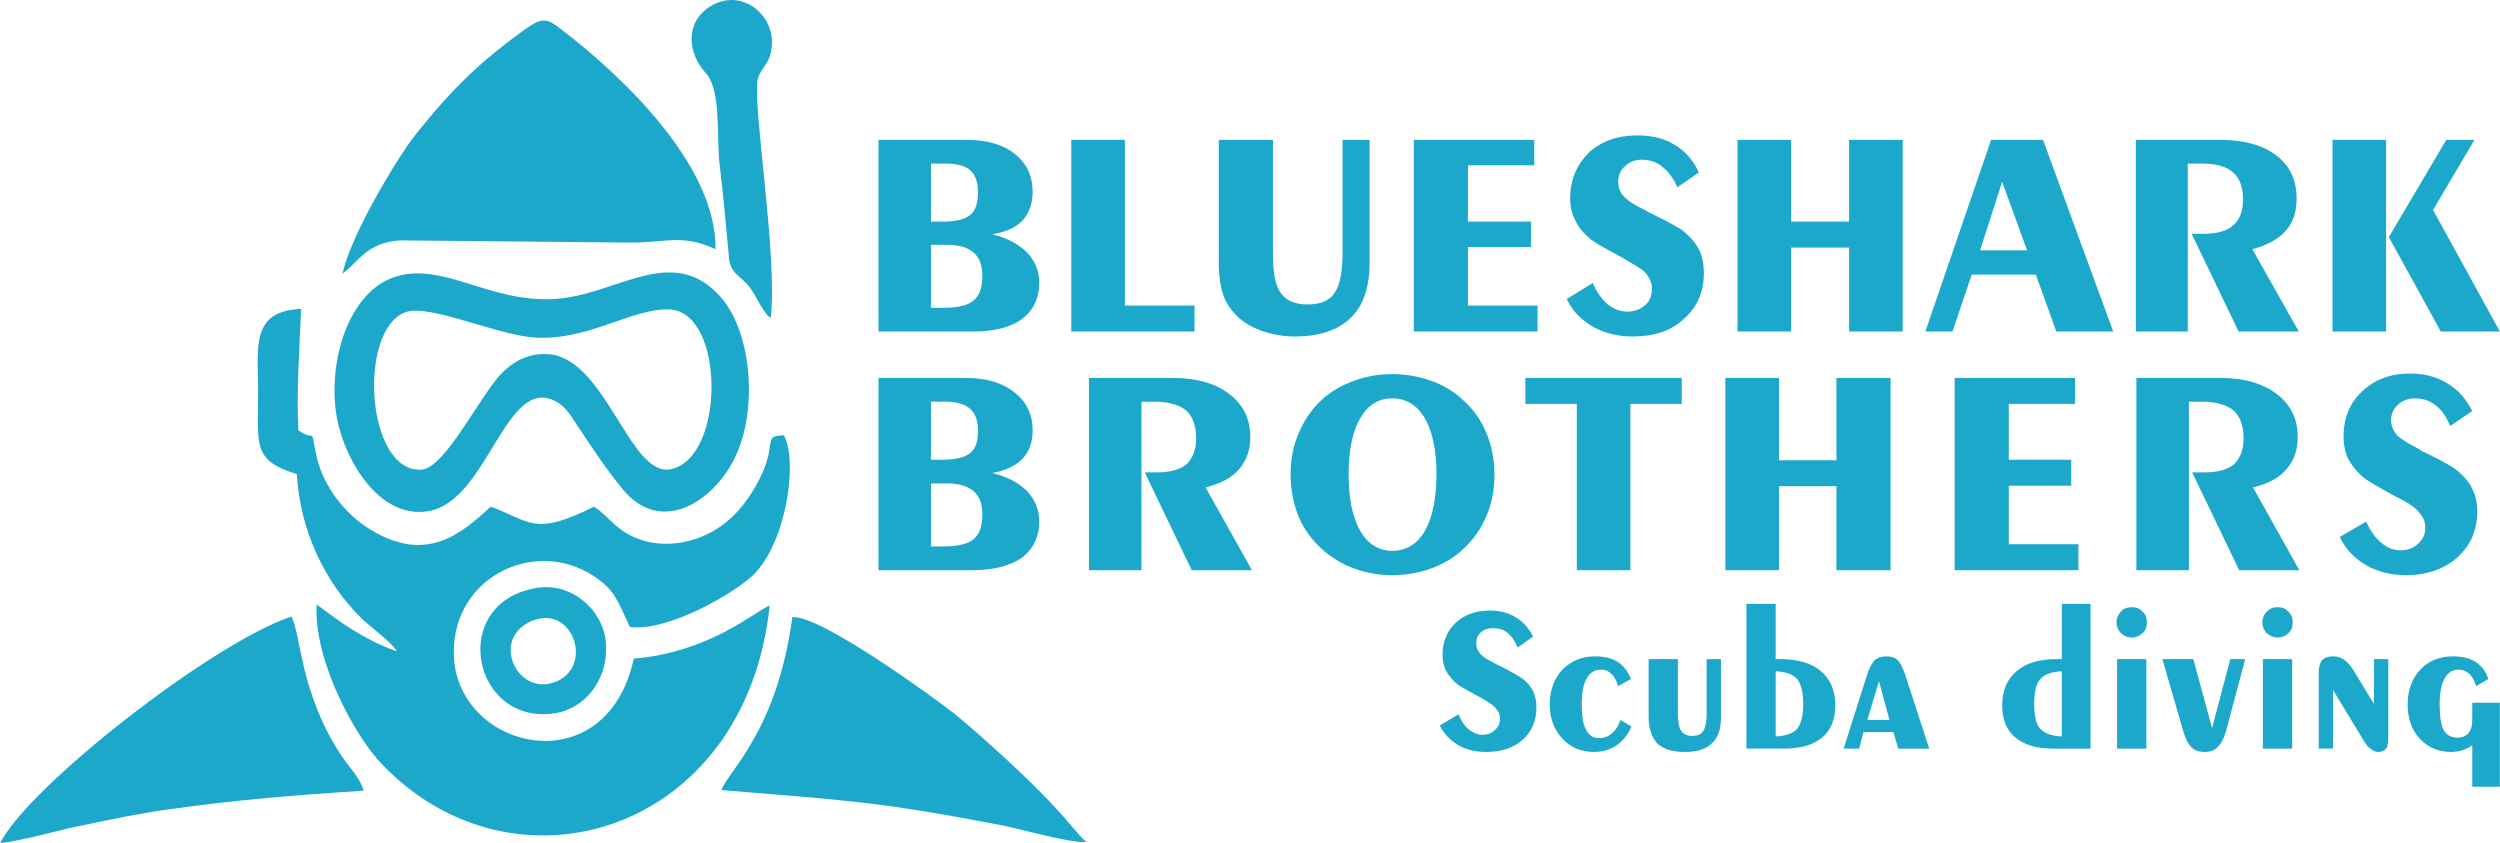
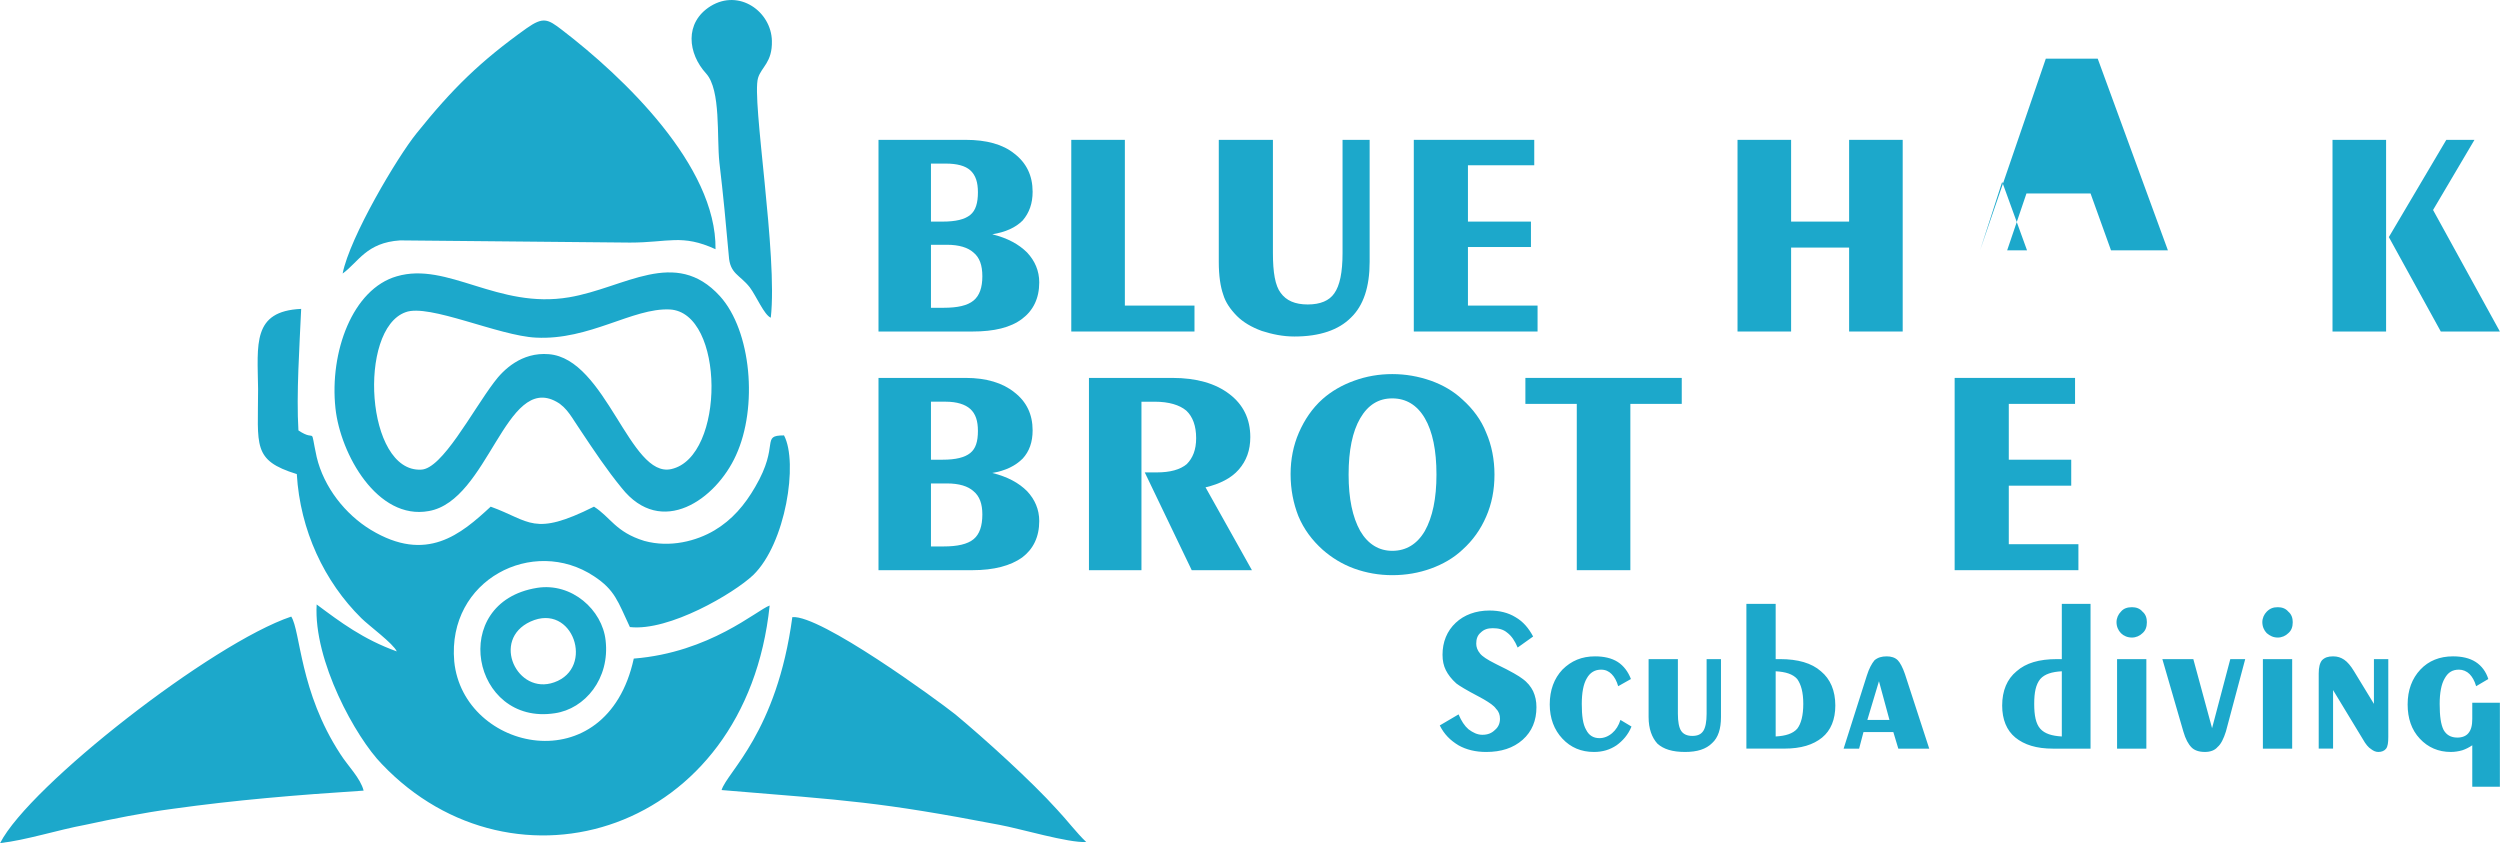
<svg xmlns="http://www.w3.org/2000/svg" xml:space="preserve" width="1112px" height="375px" version="1.1" style="shape-rendering:geometricPrecision; text-rendering:geometricPrecision; image-rendering:optimizeQuality; fill-rule:evenodd; clip-rule:evenodd" viewBox="0 0 536.05 180.79">
  <defs>
    <style type="text/css">
   
    .fil0 {fill:#1CA8CB}
    .fil1 {fill:#1CA8CB;fill-rule:nonzero}
   
  </style>
  </defs>
  <g id="Layer_x0020_1">
    <g id="_2262854997568">
      <path class="fil0" d="M63.62 101.66c0.71,12.08 5.92,23.1 13.86,30.92 1.54,1.54 6.87,5.45 7.58,7.11 -7.23,-2.61 -12.09,-6.28 -17.18,-10.07 -0.71,12.08 8.41,28.55 13.98,34.23 28.31,29.74 78.07,14.93 83.16,-34 -2.72,0.95 -12.79,10.07 -29.14,11.38 -5.81,26.77 -36.61,19.9 -38.5,0.59 -1.54,-17.53 16.94,-26.89 29.97,-18.25 4.5,2.97 5.09,5.34 7.7,10.9 8.41,0.95 22.27,-7.22 26.42,-11.13 6.99,-6.75 9.71,-24.17 6.63,-29.97 -5.09,0 -0.83,1.89 -6.16,11.01 -2.25,3.91 -4.98,7.11 -8.77,9.36 -3.79,2.25 -9.47,3.79 -15.04,2.25 -6.16,-1.89 -7.23,-5.09 -10.78,-7.34 -13.03,6.51 -13.62,3.08 -22.15,0 -6.4,5.92 -13.75,12.2 -25.71,4.97 -5.45,-3.31 -10.07,-9.12 -11.61,-15.63 -1.54,-7.11 0.12,-2.97 -3.91,-5.69 -0.47,-7.82 0.24,-18.12 0.59,-26.06 -10.54,0.47 -9.36,7.58 -9.24,17.18 0,12.2 -1.3,15.28 8.29,18.24l0.01 0zm21.44 -42.41c-9.48,2.72 -14.45,16.23 -13.15,28.31 1.06,9.83 9,24.05 20.02,22.03 12.79,-2.25 16.46,-29.49 27.36,-23.45 2.37,1.3 3.44,3.67 5.1,6.04 3.08,4.62 5.68,8.53 8.88,12.44 8.53,10.78 20.26,2.49 24.53,-6.99 4.73,-10.31 3.31,-26.66 -3.44,-34.12 -9.6,-10.54 -20.38,-1.78 -32.34,0.24 -15.28,2.6 -26.06,-7.7 -36.96,-4.5l0 0zm-11.61 -0.59c3.43,-2.49 5.09,-6.64 12.32,-7.11l49.28 0.47c8.29,0 11.14,-1.89 18.36,1.42 0.24,-17.89 -19.78,-36.96 -32.93,-47.03 -3.08,-2.37 -4.03,-2.84 -7.58,-0.35 -9.95,7.1 -15.88,12.91 -23.58,22.5 -4.14,5.1 -14.33,22.28 -15.87,30.09l0 0.01zm-73.45 122.13c5.45,-0.59 12.44,-2.84 18.24,-3.91 6.05,-1.3 12.44,-2.6 18.72,-3.43 13.62,-1.9 26.42,-2.96 40.99,-3.91 -0.71,-2.73 -3.32,-5.21 -4.98,-7.82 -8.76,-13.39 -8.52,-26.3 -10.54,-29.5 -16.94,5.69 -56.15,36.25 -62.43,48.57zm154.71 -11.37c27.25,2.25 33.65,2.49 59.59,7.46 4.5,0.83 14.81,3.91 18.6,3.68 -2.01,-1.9 -4.26,-4.86 -6.28,-6.99 -5.45,-6.05 -15.52,-15.17 -21.79,-20.38 -4.03,-3.2 -29.03,-21.44 -34.95,-20.85 -3.32,24.76 -13.98,33.17 -15.17,37.08l0 0zm-67.76 -102.47c-10.3,3.67 -8.53,34.35 3.32,33.76 4.5,-0.12 10.9,-12.44 15.64,-18.72 2.01,-2.72 5.92,-6.51 11.73,-6.04 12.32,0.95 17.41,26.66 26.29,24.64 11.61,-2.6 11.5,-33.64 -0.35,-34.23 -7.94,-0.36 -17.18,6.63 -28.67,6.04 -7.94,-0.36 -22.98,-7.35 -27.96,-5.45zm78.31 1.18c1.54,-13.38 -4.15,-46.79 -2.73,-51.41 0.71,-2.37 3.08,-3.32 2.97,-7.94 -0.12,-6.28 -6.99,-11.25 -13.15,-7.46 -5.69,3.55 -4.86,10.19 -0.95,14.45 3.2,3.55 2.25,13.62 2.84,19.07 0.83,6.99 1.42,13.27 2.02,20.02 0.23,3.91 2.36,4.03 4.5,6.76 1.42,1.89 3.08,5.92 4.5,6.51l0 0zm-50.11 57.93c-19.19,3.08 -13.98,29.62 3.79,26.89 6.51,-0.94 11.85,-7.46 10.9,-15.63 -0.71,-6.52 -7.23,-12.44 -14.69,-11.26l0 0zm-1.42 7.23c-8.53,3.91 -2.85,15.87 5.09,13.03 8.77,-3.08 4.03,-17.18 -5.09,-13.03z" />
      <path class="fil1" d="M199.61 52.5l0 13.5 2.73 0c2.96,0 5.09,-0.47 6.39,-1.54 1.31,-1.07 1.9,-2.84 1.9,-5.21 0,-2.37 -0.59,-4.03 -1.9,-5.1 -1.18,-1.06 -3.08,-1.66 -5.68,-1.66l-3.44 0 0 0.01zm0 -17.42l0 12.44 2.49 0c2.84,0 4.74,-0.47 5.92,-1.42 1.19,-0.95 1.66,-2.61 1.66,-4.86 0,-2.13 -0.47,-3.67 -1.66,-4.74 -1.06,-0.95 -2.84,-1.42 -5.21,-1.42l-3.2 0 0 0zm-11.25 36.01l0 -41.1 18.72 0c4.38,0 7.93,0.94 10.42,2.96 2.61,2.01 3.91,4.74 3.91,8.17 0,2.49 -0.71,4.5 -2.13,6.16 -1.54,1.54 -3.67,2.49 -6.52,2.96 3.32,0.83 5.69,2.14 7.47,3.91 1.66,1.78 2.6,3.91 2.6,6.4 0,3.44 -1.3,6.04 -3.67,7.82 -2.49,1.89 -6.04,2.72 -10.66,2.72l-20.14 0 0 0z" />
      <polygon id="_1" class="fil1" points="229.7,71.09 229.7,29.99 241.19,29.99 241.19,65.53 256.12,65.53 256.12,71.09 " />
      <path id="_2" class="fil1" d="M261.33 29.99l11.61 0 0 24.28c0,4.15 0.48,6.99 1.66,8.53 1.19,1.66 3.08,2.49 5.81,2.49 2.72,0 4.62,-0.83 5.68,-2.37 1.19,-1.66 1.78,-4.5 1.78,-8.65l0 -24.28 5.81 0 0 26.18c0,5.33 -1.31,9.36 -4.03,11.96 -2.61,2.61 -6.64,4.03 -12.09,4.03 -2.48,0 -4.73,-0.47 -6.99,-1.19 -2.25,-0.82 -4.02,-1.89 -5.33,-3.19 -1.42,-1.43 -2.48,-2.97 -2.96,-4.62 -0.59,-1.66 -0.95,-4.03 -0.95,-6.99l0 -26.18 0 0z" />
      <polygon id="_3" class="fil1" points="303.15,71.09 303.15,29.99 328.98,29.99 328.98,35.44 314.76,35.44 314.76,47.52 328.27,47.52 328.27,52.97 314.76,52.97 314.76,65.53 329.69,65.53 329.69,71.09 " />
-       <path id="_4" class="fil1" d="M341.53 60.67c0.83,2.01 1.9,3.43 3.2,4.62 1.31,0.95 2.61,1.54 4.15,1.54 1.54,0 2.84,-0.47 3.91,-1.42 0.95,-0.83 1.42,-2.02 1.42,-3.44 0,-1.18 -0.35,-2.13 -1.07,-3.08 -0.71,-0.95 -2.01,-1.78 -3.79,-2.72l-1.54 -0.95c-3.79,-2.01 -6.04,-3.32 -6.75,-3.91 -1.66,-1.42 -2.72,-2.72 -3.32,-4.15 -0.71,-1.3 -1.06,-2.84 -1.06,-4.62 0,-4.02 1.42,-7.22 4.02,-9.83 2.73,-2.49 6.16,-3.67 10.43,-3.67 2.96,0 5.69,0.59 7.94,2.01 2.25,1.31 4.02,3.32 5.21,5.93l-4.62 3.19c-0.83,-1.89 -1.9,-3.43 -3.2,-4.38 -1.18,-1.06 -2.72,-1.54 -4.5,-1.54 -1.42,0 -2.61,0.48 -3.55,1.42 -0.95,0.83 -1.43,2.02 -1.43,3.32 0,1.19 0.36,2.25 1.19,3.08 0.71,0.83 2.25,1.9 4.5,2.96l0.83 0.48c4.14,2.01 6.75,3.43 7.58,4.14 1.54,1.31 2.61,2.61 3.32,4.03 0.59,1.3 0.95,2.96 0.95,4.86 0,4.03 -1.43,7.34 -4.27,9.83 -2.72,2.61 -6.4,3.79 -11.02,3.79 -3.2,0 -6.04,-0.71 -8.53,-2.13 -2.48,-1.42 -4.38,-3.32 -5.56,-5.92l5.56 -3.44 0 0z" />
      <polygon id="_5" class="fil1" points="396.5,47.52 396.5,29.99 407.99,29.99 407.99,71.09 396.5,71.09 396.5,53.09 384.06,53.09 384.06,71.09 372.57,71.09 372.57,29.99 384.06,29.99 384.06,47.52 " />
-       <path id="_6" class="fil1" d="M424.58 53.68l10.07 0 -5.33 -14.69 -4.74 14.69zm-11.73 17.41l14.1 -41.1 11.13 0 15.05 41.1 -12.2 0 -4.39 -12.2 -13.74 0 -4.14 12.2 -5.81 0 0 0z" />
-       <path id="_7" class="fil1" d="M457.99 71.09l0 -41.1 17.88 0c5.22,0 9.24,1.06 12.21,3.31 2.96,2.25 4.38,5.33 4.38,9.24 0,2.85 -0.71,5.22 -2.37,6.99 -1.54,1.78 -4.03,3.08 -7.11,3.91l9.95 17.65 -12.91 0 -10.07 -20.96 2.61 0c2.84,0 4.97,-0.6 6.27,-1.78 1.43,-1.19 2.14,-3.08 2.14,-5.57 0,-2.61 -0.71,-4.62 -2.14,-5.8 -1.42,-1.31 -3.67,-1.9 -6.75,-1.9l-2.96 0 0 36.01 -11.14 0 0.01 0z" />
+       <path id="_6" class="fil1" d="M424.58 53.68l10.07 0 -5.33 -14.69 -4.74 14.69zl14.1 -41.1 11.13 0 15.05 41.1 -12.2 0 -4.39 -12.2 -13.74 0 -4.14 12.2 -5.81 0 0 0z" />
      <path id="_8" class="fil1" d="M523.38 71.09l-11.14 -20.25 12.32 -20.85 6.04 0 -8.88 15.04 14.33 26.06 -12.67 0 0 0zm-23.22 0l0 -41.1 11.49 0 0 41.1 -11.49 0z" />
      <path id="_9" class="fil1" d="M199.61 103.67l0 13.51 2.73 0c2.96,0 5.09,-0.48 6.39,-1.54 1.31,-1.07 1.9,-2.85 1.9,-5.33 0,-2.26 -0.59,-3.91 -1.9,-4.98 -1.18,-1.07 -3.08,-1.66 -5.68,-1.66l-3.44 0 0 0zm0 -17.53l0 12.44 2.49 0c2.84,0 4.74,-0.48 5.92,-1.42 1.19,-0.95 1.66,-2.49 1.66,-4.74 0,-2.13 -0.47,-3.67 -1.66,-4.74 -1.06,-0.95 -2.84,-1.54 -5.21,-1.54l-3.2 0 0 0zm-11.25 36.13l0 -41.23 18.72 0c4.38,0 7.93,1.07 10.42,3.09 2.61,2.01 3.91,4.73 3.91,8.17 0,2.49 -0.71,4.5 -2.13,6.04 -1.54,1.54 -3.67,2.61 -6.52,3.08 3.32,0.83 5.69,2.13 7.47,3.91 1.66,1.78 2.6,3.91 2.6,6.4 0,3.43 -1.3,6.04 -3.67,7.82 -2.49,1.77 -6.04,2.72 -10.66,2.72l-20.14 0 0 0z" />
      <path id="_10" class="fil1" d="M233.49 122.27l0 -41.23 17.89 0c5.22,0 9.24,1.19 12.2,3.44 2.97,2.25 4.51,5.33 4.51,9.24 0,2.84 -0.83,5.1 -2.49,6.99 -1.54,1.78 -4.03,3.08 -7.11,3.79l9.95 17.77 -12.91 0 -10.07 -20.97 2.6 0c2.85,0 4.98,-0.59 6.4,-1.77 1.3,-1.31 2.02,-3.08 2.02,-5.57 0,-2.61 -0.72,-4.62 -2.14,-5.93 -1.42,-1.18 -3.67,-1.89 -6.75,-1.89l-2.84 0 0 36.13 -11.26 0 0 0z" />
      <path id="_11" class="fil1" d="M289.17 101.78c0,5.09 0.83,9.12 2.49,12.08 1.66,2.84 4.03,4.26 6.87,4.26 2.96,0 5.33,-1.42 6.99,-4.26 1.66,-2.96 2.49,-6.99 2.49,-12.08 0,-5.22 -0.83,-9.24 -2.49,-12.09 -1.66,-2.84 -4.03,-4.26 -6.99,-4.26 -2.96,0 -5.21,1.42 -6.87,4.26 -1.66,2.85 -2.49,6.87 -2.49,12.09zm9.36 -21.56c2.84,0 5.57,0.47 8.29,1.42 2.61,0.94 4.86,2.25 6.76,4.03 2.25,2.01 4.02,4.38 5.09,7.1 1.19,2.73 1.78,5.81 1.78,9.01 0,3.31 -0.59,6.28 -1.78,9 -1.18,2.73 -2.84,5.09 -5.09,7.11 -1.9,1.78 -4.15,3.08 -6.76,4.03 -2.6,0.94 -5.33,1.42 -8.29,1.42 -2.84,0 -5.57,-0.48 -8.17,-1.42 -2.61,-0.95 -4.86,-2.37 -6.75,-4.03 -2.25,-2.02 -4.03,-4.38 -5.22,-7.23 -1.06,-2.72 -1.66,-5.68 -1.66,-9 0,-3.2 0.6,-6.16 1.78,-8.89 1.19,-2.72 2.84,-5.21 5.1,-7.22 1.89,-1.66 4.14,-2.97 6.75,-3.91 2.6,-0.95 5.33,-1.42 8.17,-1.42z" />
      <polygon id="_12" class="fil1" points="338.1,122.27 338.1,86.61 327.08,86.61 327.08,81.04 360.61,81.04 360.61,86.61 349.59,86.61 349.59,122.27 " />
-       <polygon id="_13" class="fil1" points="393.78,98.7 393.78,81.04 405.39,81.04 405.39,122.27 393.78,122.27 393.78,104.26 381.46,104.26 381.46,122.27 369.97,122.27 369.97,81.04 381.46,81.04 381.46,98.7 " />
      <polygon id="_14" class="fil1" points="419.13,122.27 419.13,81.04 444.95,81.04 444.95,86.61 430.74,86.61 430.74,98.58 444.13,98.58 444.13,104.15 430.74,104.15 430.74,116.7 445.67,116.7 445.67,122.27 " />
-       <path id="_15" class="fil1" d="M458.1 122.27l0 -41.23 18.01 0c5.1,0 9.12,1.19 12.08,3.44 2.97,2.25 4.51,5.33 4.51,9.24 0,2.84 -0.83,5.1 -2.49,6.99 -1.54,1.78 -3.91,3.08 -7.11,3.79l9.95 17.77 -12.91 0 -10.07 -20.97 2.6 0c2.85,0 4.98,-0.59 6.4,-1.77 1.31,-1.31 2.02,-3.08 2.02,-5.57 0,-2.61 -0.71,-4.62 -2.14,-5.93 -1.42,-1.18 -3.67,-1.89 -6.75,-1.89l-2.84 0 0 36.13 -11.26 0 0 0z" />
-       <path id="_16" class="fil1" d="M507.39 111.85c0.82,1.89 1.89,3.43 3.19,4.5 1.19,1.06 2.61,1.66 4.15,1.66 1.54,0 2.84,-0.48 3.79,-1.43 1.07,-0.94 1.54,-2.01 1.54,-3.43 0,-1.19 -0.35,-2.13 -1.18,-3.08 -0.71,-0.95 -1.9,-1.9 -3.68,-2.84l-1.65 -0.83c-3.68,-2.02 -5.93,-3.32 -6.76,-4.03 -1.54,-1.3 -2.6,-2.73 -3.31,-4.03 -0.6,-1.3 -0.95,-2.96 -0.95,-4.74 0,-3.91 1.3,-7.22 4.03,-9.71 2.6,-2.49 6.04,-3.79 10.3,-3.79 3.08,0 5.69,0.71 7.94,2.13 2.25,1.3 4.03,3.32 5.33,5.92l-4.74 3.2c-0.83,-2.01 -1.77,-3.43 -3.08,-4.38 -1.3,-1.07 -2.72,-1.54 -4.5,-1.54 -1.42,0 -2.72,0.47 -3.67,1.42 -0.95,0.83 -1.42,2.01 -1.42,3.32 0,1.18 0.47,2.13 1.18,3.08 0.83,0.83 2.37,1.77 4.62,2.96l0.71 0.47c4.27,2.02 6.75,3.44 7.58,4.15 1.54,1.3 2.73,2.61 3.32,4.03 0.71,1.3 1.07,2.96 1.07,4.74 0,4.14 -1.42,7.34 -4.27,9.95 -2.84,2.48 -6.51,3.79 -11.01,3.79 -3.2,0 -6.05,-0.71 -8.53,-2.13 -2.49,-1.43 -4.39,-3.44 -5.69,-6.05l5.69 -3.31 0 0z" />
      <path class="fil1" d="M312.75 153.19c0.59,1.42 1.3,2.49 2.13,3.2 0.95,0.71 1.9,1.18 2.96,1.18 1.19,0 2.02,-0.35 2.73,-1.06 0.71,-0.59 1.06,-1.42 1.06,-2.37 0,-0.83 -0.23,-1.54 -0.83,-2.13 -0.47,-0.71 -1.42,-1.31 -2.6,-2.02l-1.07 -0.59c-2.72,-1.42 -4.26,-2.37 -4.86,-2.84 -1.06,-0.95 -1.77,-1.9 -2.25,-2.85 -0.47,-0.94 -0.71,-2.01 -0.71,-3.31 0,-2.73 0.95,-5.1 2.85,-6.87 1.77,-1.66 4.26,-2.61 7.22,-2.61 2.14,0 4.03,0.47 5.57,1.42 1.66,0.95 2.84,2.37 3.79,4.15l-3.32 2.37c-0.59,-1.42 -1.3,-2.49 -2.25,-3.2 -0.83,-0.71 -1.89,-0.95 -3.08,-0.95 -1.06,0 -1.89,0.24 -2.6,0.95 -0.71,0.59 -0.95,1.42 -0.95,2.37 0,0.71 0.24,1.42 0.83,2.13 0.47,0.59 1.54,1.3 3.2,2.13l0.47 0.24c2.96,1.42 4.74,2.49 5.33,2.96 1.19,0.83 1.9,1.78 2.37,2.73 0.48,1.06 0.71,2.13 0.71,3.43 0,2.84 -0.95,5.21 -2.96,6.99 -2.01,1.78 -4.62,2.61 -7.82,2.61 -2.25,0 -4.26,-0.48 -5.92,-1.42 -1.78,-1.07 -3.08,-2.37 -4.03,-4.27l4.03 -2.37 0 0zm223.3 -2.49l0 18.01 -5.92 0 0 -8.89c-0.71,0.48 -1.42,0.83 -2.13,1.07 -0.83,0.24 -1.66,0.36 -2.49,0.36 -2.61,0 -4.86,-0.95 -6.63,-2.85 -1.78,-1.89 -2.61,-4.38 -2.61,-7.34 0,-3.08 0.95,-5.57 2.73,-7.47 1.77,-1.89 4.14,-2.84 6.99,-2.84 1.89,0 3.55,0.36 4.85,1.19 1.31,0.83 2.25,2.13 2.73,3.67l-2.61 1.54c-0.35,-1.19 -0.83,-2.01 -1.42,-2.61 -0.59,-0.59 -1.42,-0.94 -2.25,-0.94 -1.42,0 -2.37,0.59 -3.08,1.89 -0.71,1.19 -1.07,3.08 -1.07,5.45 0,2.61 0.24,4.38 0.83,5.57 0.59,1.06 1.54,1.66 2.96,1.66 1.07,0 1.9,-0.36 2.37,-0.95 0.59,-0.71 0.83,-1.66 0.83,-3.08l0 -3.44 5.92 0 0 0zm-35.77 -2.72l0 12.55 -3.08 0 0 -16.11c0,-1.3 0.23,-2.25 0.71,-2.84 0.59,-0.59 1.3,-0.83 2.37,-0.83 0.94,0 1.66,0.24 2.37,0.71 0.71,0.48 1.42,1.31 2.13,2.49l4.26 6.99 0 -9.6 3.08 0 0 16.71c0,1.18 -0.11,2.01 -0.47,2.49 -0.36,0.47 -0.95,0.71 -1.66,0.71 -0.59,0 -1.07,-0.24 -1.54,-0.6 -0.59,-0.35 -1.18,-1.06 -1.78,-2.13l-6.39 -10.54 0 0zm-15.05 12.56l0 -19.2 6.28 0 0 19.2 -6.28 0zm-0.12 -27.13c0,-0.83 0.36,-1.66 0.95,-2.25 0.71,-0.71 1.42,-0.95 2.37,-0.95 0.83,0 1.66,0.24 2.25,0.95 0.71,0.59 0.95,1.42 0.95,2.25 0,0.94 -0.24,1.77 -0.95,2.37 -0.59,0.59 -1.42,0.94 -2.25,0.94 -0.95,0 -1.66,-0.35 -2.37,-0.94 -0.59,-0.6 -0.95,-1.43 -0.95,-2.37zm-3.67 7.93l-4.14 15.52c-0.48,1.54 -1.07,2.73 -1.78,3.32 -0.59,0.71 -1.54,1.07 -2.73,1.07 -1.3,0 -2.25,-0.36 -2.84,-0.95 -0.71,-0.71 -1.3,-1.78 -1.78,-3.44l-4.5 -15.52 6.64 0 4.02 14.81 3.91 -14.81 3.2 0 0 0zm-27.48 19.2l0 -19.2 6.28 0 0 19.2 -6.28 0zm-0.12 -27.13c0,-0.83 0.36,-1.66 0.95,-2.25 0.59,-0.71 1.42,-0.95 2.37,-0.95 0.83,0 1.66,0.24 2.25,0.95 0.71,0.59 0.94,1.42 0.94,2.25 0,0.94 -0.23,1.77 -0.94,2.37 -0.59,0.59 -1.42,0.94 -2.25,0.94 -0.95,0 -1.78,-0.35 -2.37,-0.94 -0.59,-0.6 -0.95,-1.43 -0.95,-2.37zm-11.73 10.54c-2.13,0.12 -3.67,0.59 -4.62,1.66 -0.95,1.18 -1.3,2.84 -1.3,5.33 0,2.49 0.35,4.26 1.3,5.33 0.95,1.07 2.49,1.54 4.62,1.66l0 -13.98 0 0zm6.16 -14.45l0 31.04 -8.05 0c-3.56,0 -6.16,-0.83 -8.06,-2.37 -1.89,-1.54 -2.84,-3.91 -2.84,-6.87 0,-3.2 1.06,-5.69 3.08,-7.35 2.01,-1.78 4.85,-2.61 8.65,-2.61l1.06 0 0 -11.84 6.16 0 0 0zm-52.95 31.04l4.97 -15.64c0.48,-1.54 1.07,-2.61 1.66,-3.32 0.71,-0.59 1.54,-0.83 2.61,-0.83 0.95,0 1.78,0.24 2.37,0.83 0.47,0.47 1.06,1.54 1.54,2.96l5.21 16 -6.63 0 -1.07 -3.56 -6.4 0 -0.94 3.56 -3.32 0 0 0zm5.09 -6.16l4.74 0 -2.25 -8.3 -2.49 8.3zm-19.66 -10.43l0 13.98c2.13,-0.12 3.67,-0.59 4.62,-1.66 0.83,-1.07 1.3,-2.84 1.3,-5.33 0,-2.49 -0.47,-4.15 -1.3,-5.33 -0.95,-1.07 -2.49,-1.54 -4.62,-1.66l0 0zm-6.28 -14.45l6.28 0 0 11.84 0.94 0c3.79,0 6.76,0.83 8.77,2.61 2.01,1.66 3.08,4.15 3.08,7.34 0,2.97 -0.95,5.34 -2.84,6.88 -1.9,1.54 -4.5,2.36 -8.06,2.36l-8.17 0 0 -31.03 0 0zm-20.97 11.84l6.28 0 0 11.73c0,1.66 0.23,2.96 0.71,3.67 0.47,0.71 1.3,1.07 2.37,1.07 1.18,0 1.89,-0.35 2.37,-1.07 0.47,-0.71 0.71,-2.01 0.71,-3.67l0 -11.73 3.08 0 0 12.44c0,2.49 -0.59,4.39 -1.9,5.57 -1.3,1.3 -3.2,1.9 -5.8,1.9 -2.73,0 -4.62,-0.6 -5.93,-1.78 -1.18,-1.3 -1.89,-3.2 -1.89,-5.69l0 -12.44 0 0zm-3.67 14.46c-0.71,1.77 -1.9,3.08 -3.2,4.02 -1.42,0.95 -2.96,1.43 -4.86,1.43 -2.72,0 -4.97,-0.95 -6.75,-2.85 -1.78,-1.89 -2.72,-4.38 -2.72,-7.34 0,-3.08 0.94,-5.57 2.72,-7.47 1.9,-1.89 4.15,-2.84 6.99,-2.84 1.89,0 3.55,0.36 4.86,1.19 1.3,0.83 2.25,2.13 2.84,3.67l-2.73 1.54c-0.35,-1.19 -0.82,-2.01 -1.42,-2.61 -0.59,-0.59 -1.3,-0.94 -2.25,-0.94 -1.3,0 -2.37,0.59 -3.08,1.89 -0.71,1.19 -1.06,3.08 -1.06,5.45 0,2.49 0.23,4.38 0.94,5.57 0.59,1.18 1.54,1.78 2.85,1.78 0.94,0 1.89,-0.36 2.72,-1.07 0.83,-0.71 1.42,-1.66 1.78,-2.84l2.37 1.42 0 0z" />
    </g>
  </g>
</svg>